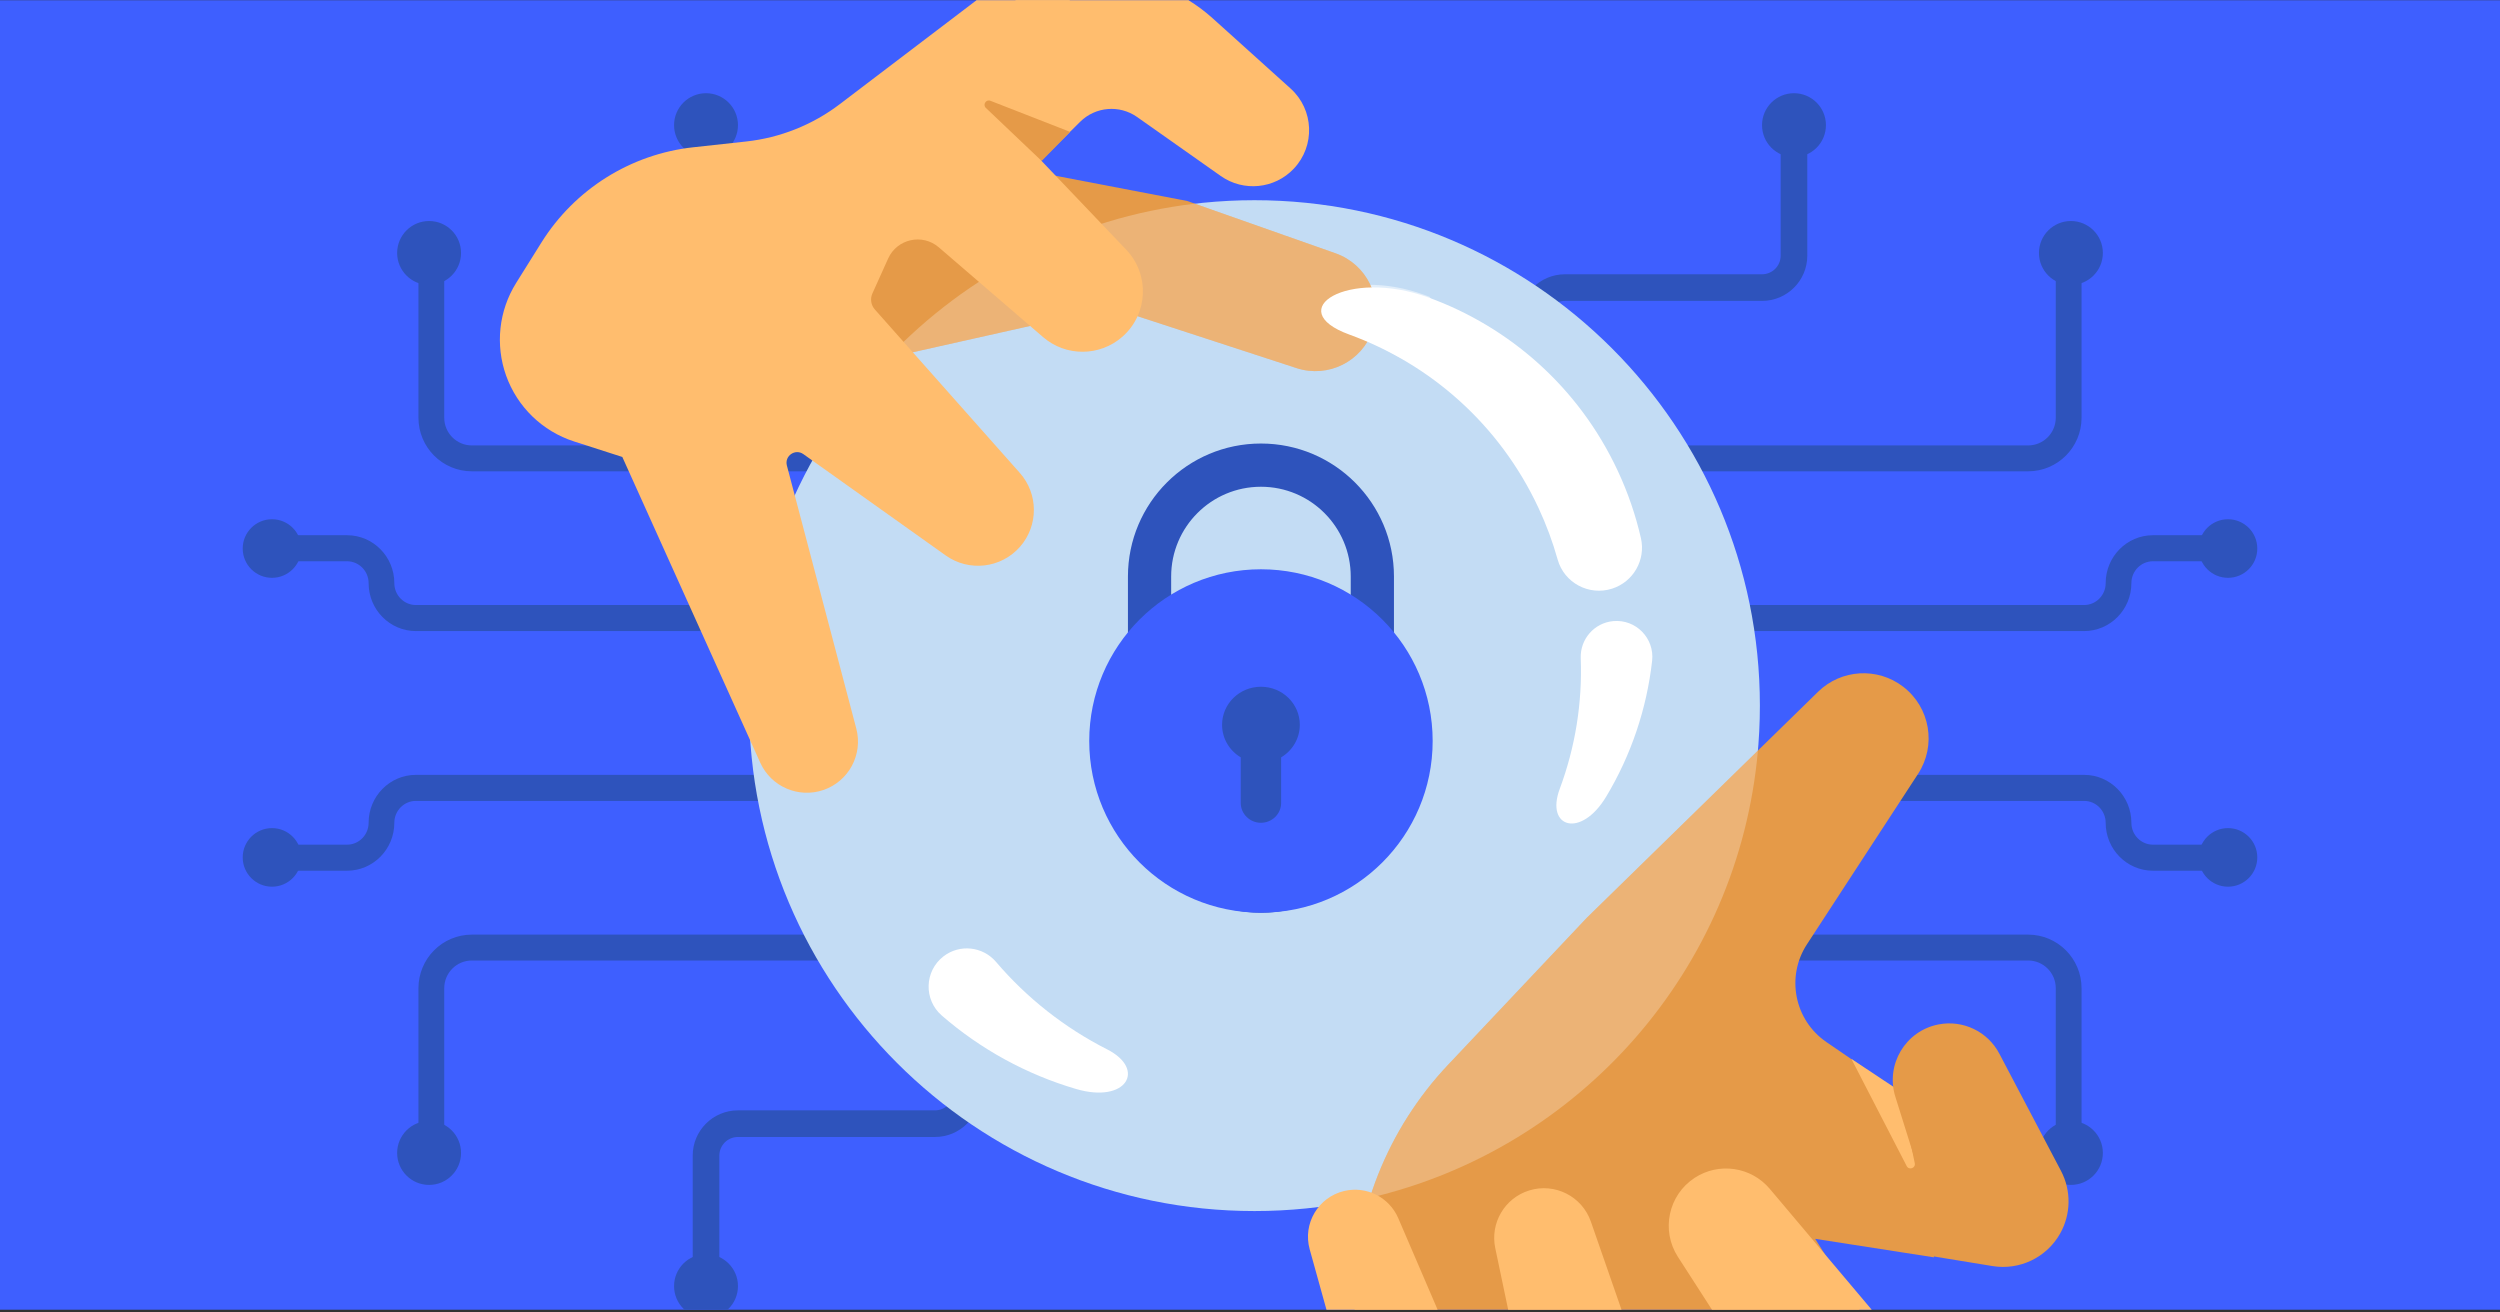
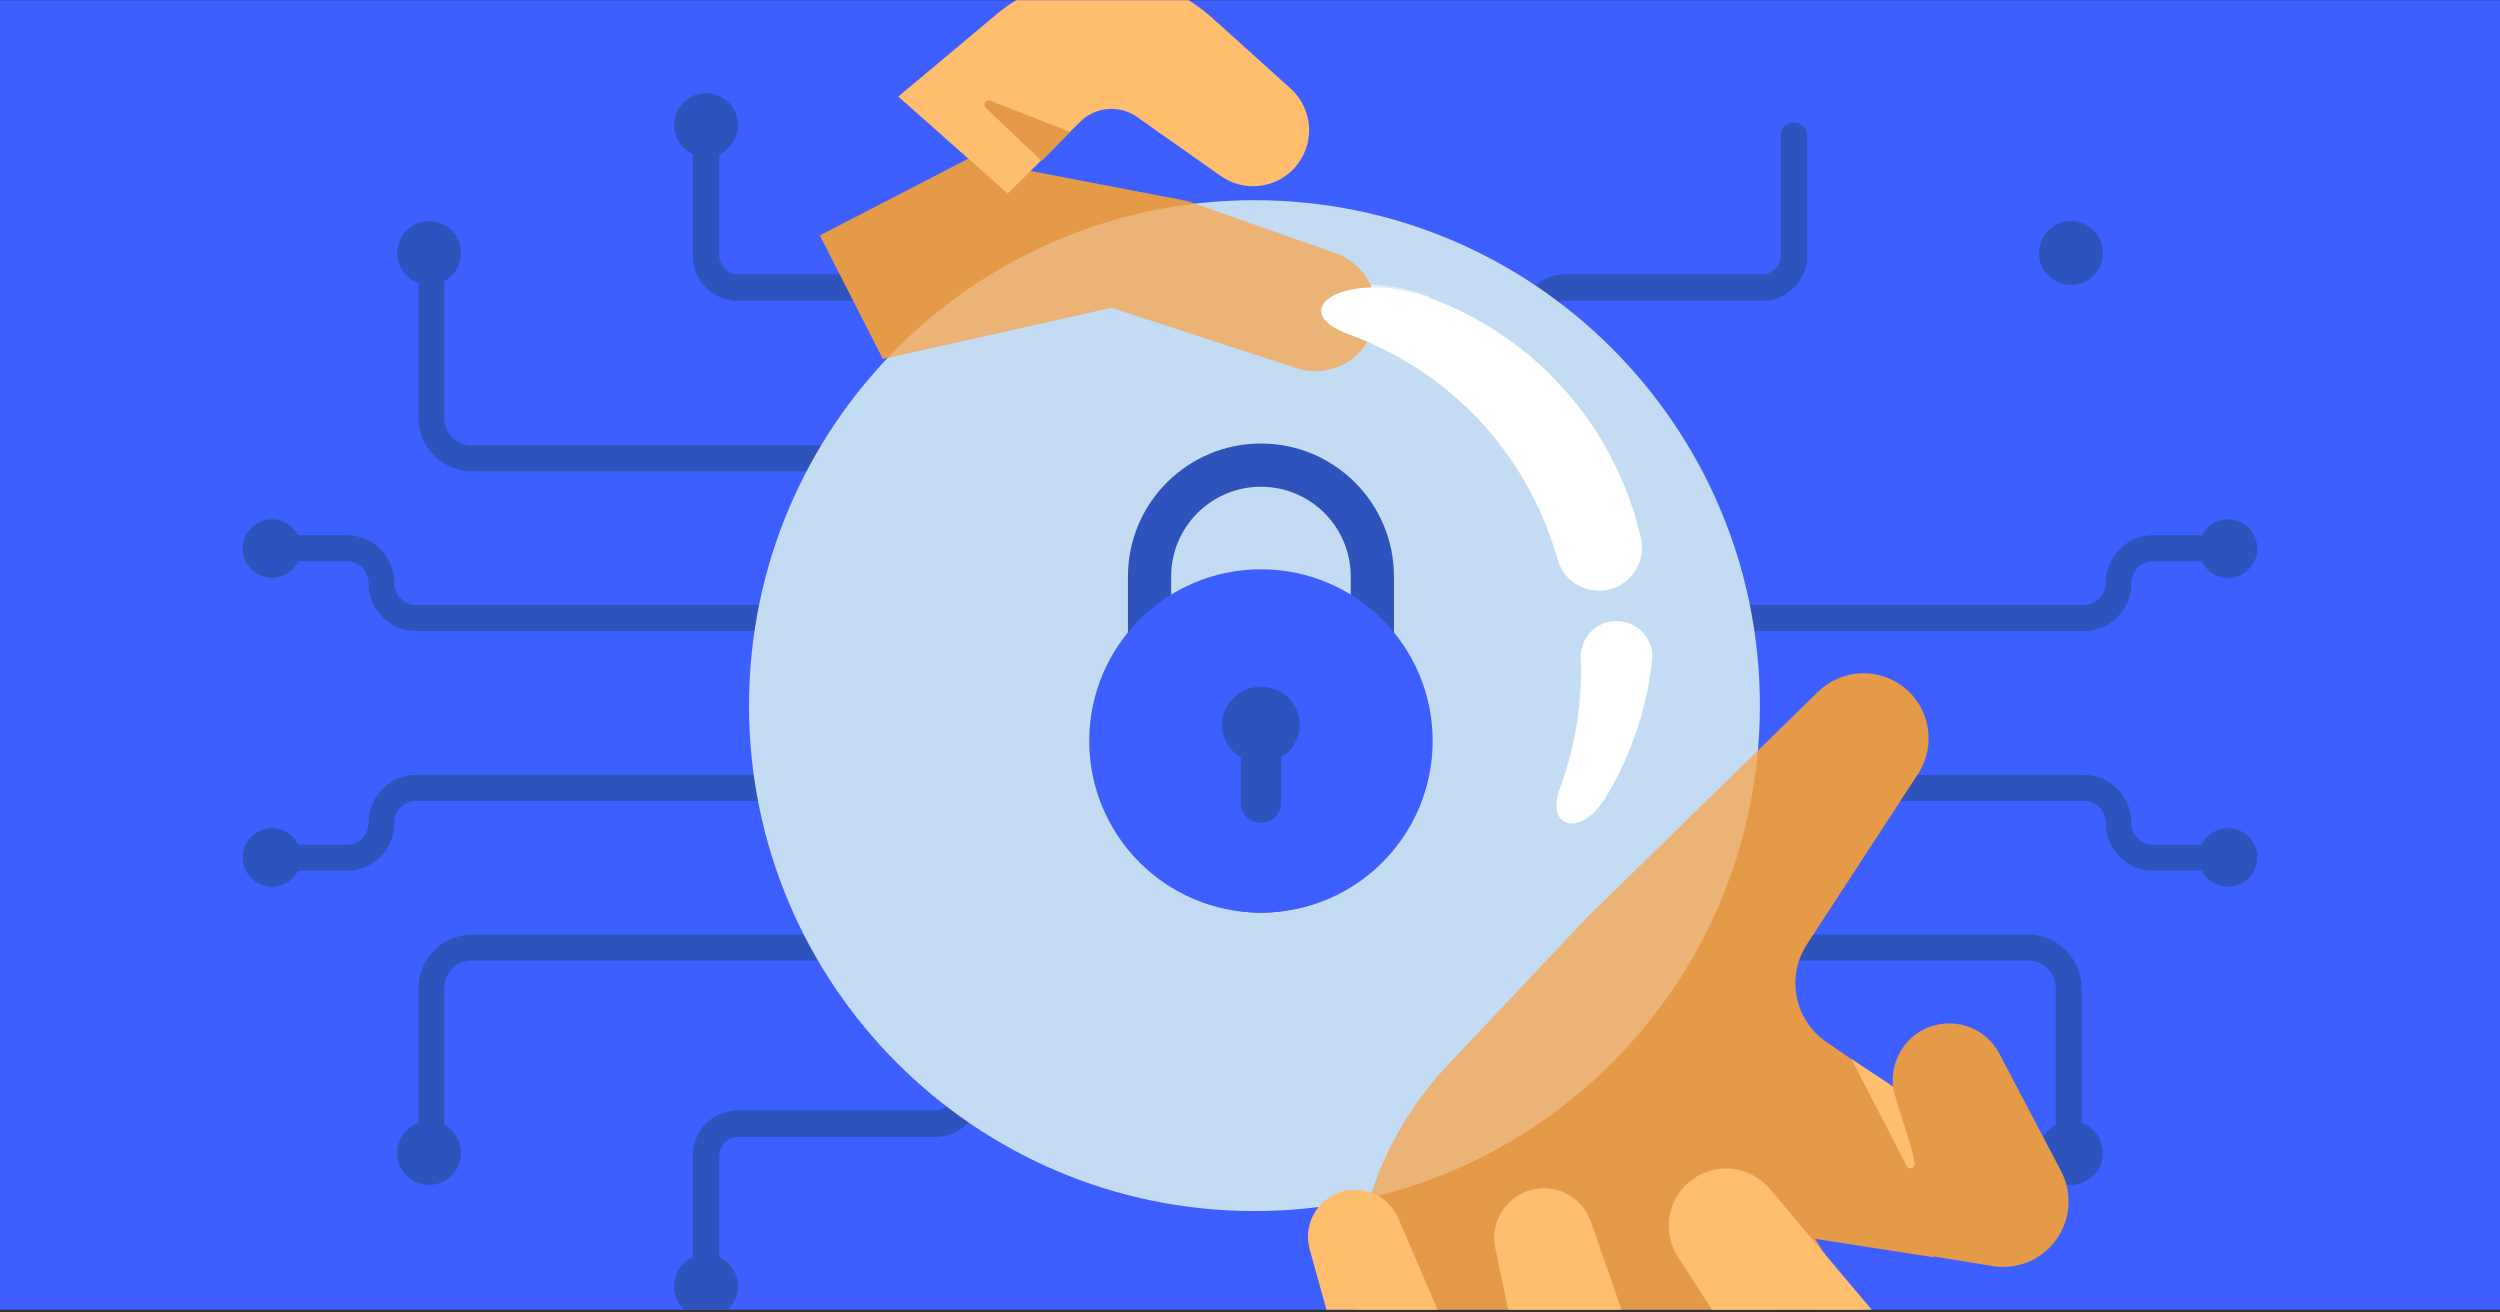
<svg xmlns="http://www.w3.org/2000/svg" fill="none" height="496" viewBox="0 0 945 496" width="945">
  <rect x="0" y="0" width="945" height="496" fill="#333333" stroke="none" />
  <clipPath id="clip0_5045_248">
    <path d="M0 .075H945V495.075H0Z" />
  </clipPath>
  <g clip-path="url(#clip0_5045_248)">
    <path d="M0 0H945V495H0Z" fill="#3e5fff" transform="matrix(1 0 0 1 0 .075)" />
    <g fill="#2e53bc">
      <path clip-rule="evenodd" d="M781.954 439.845C779.262 439.845 777.08 437.655 777.08 434.953L777.08 373.552C777.08 367.763 772.404 363.07 766.636 363.07L617.578 363.07C614.886 363.07 612.704 360.88 612.704 358.178 612.704 355.476 614.886 353.286 617.578 353.286L766.636 353.286C777.787 353.286 786.828 362.36 786.828 373.552L786.828 434.953C786.828 437.655 784.646 439.845 781.954 439.845Z" fill-rule="evenodd" />
      <path d="M770.724 435.819C770.724 429.149 776.131 423.741 782.802 423.741 789.472 423.741 794.88 429.149 794.88 435.819 794.88 442.49 789.472 447.897 782.802 447.897 776.131 447.897 770.724 442.49 770.724 435.819Z" />
      <path clip-rule="evenodd" d="M805.662 311.013C805.662 301.008 797.655 292.896 787.777 292.896L644.738 292.896C642.054 292.896 639.879 295.1 639.879 297.819 639.879 300.537 642.054 302.741 644.738 302.741L787.777 302.741C792.287 302.741 795.944 306.444 795.944 311.013 795.944 321.019 803.951 329.13 813.829 329.13L840.345 329.13C843.029 329.13 845.204 326.927 845.204 324.208 845.204 321.49 843.029 319.286 840.345 319.286L813.829 319.286C809.319 319.286 805.662 315.582 805.662 311.013Z" fill-rule="evenodd" />
      <path d="M831.114 324.098C831.114 330.212 836.07 335.169 842.185 335.169 848.3 335.169 853.256 330.213 853.256 324.098 853.256 317.983 848.3 313.026 842.185 313.026 836.07 313.026 831.114 317.983 831.114 324.098Z" />
      <path clip-rule="evenodd" d="M591.567 429.78C582.117 429.78 574.457 422.119 574.457 412.67L574.457 378.449C574.457 375.669 576.71 373.416 579.489 373.416 582.269 373.416 584.522 375.669 584.522 378.449L584.522 412.67C584.522 416.561 587.676 419.715 591.567 419.715L666.048 419.715C675.498 419.715 683.158 427.376 683.158 436.826L683.158 482.118C683.158 484.897 680.905 487.15 678.126 487.15 675.347 487.15 673.093 484.897 673.093 482.118L673.093 436.826C673.093 432.934 669.939 429.78 666.048 429.78L591.567 429.78Z" fill-rule="evenodd" />
      <path d="M678.126 474.066C671.455 474.066 666.048 479.474 666.048 486.144 666.048 492.814 671.455 498.222 678.126 498.222 684.796 498.222 690.204 492.814 690.204 486.144 690.204 479.474 684.796 474.066 678.126 474.066Z" />
      <path clip-rule="evenodd" d="M163.046 439.845C165.738 439.845 167.92 437.655 167.92 434.953L167.92 373.552C167.92 367.763 172.596 363.07 178.364 363.07L327.422 363.07C330.114 363.07 332.296 360.88 332.296 358.178 332.296 355.476 330.114 353.286 327.422 353.286L178.364 353.286C167.213 353.286 158.172 362.36 158.172 373.552L158.172 434.953C158.172 437.655 160.354 439.845 163.046 439.845Z" fill-rule="evenodd" />
      <path d="M174.276 435.819C174.276 429.149 168.869 423.741 162.198 423.741 155.528 423.741 150.12 429.149 150.12 435.819 150.12 442.49 155.528 447.897 162.198 447.897 168.869 447.897 174.276 442.49 174.276 435.819Z" />
      <path clip-rule="evenodd" d="M139.338 311.013C139.338 301.008 147.345 292.896 157.223 292.896L300.262 292.896C302.945 292.896 305.121 295.1 305.121 297.819 305.121 300.537 302.945 302.741 300.262 302.741L157.223 302.741C152.713 302.741 149.056 306.444 149.056 311.013 149.056 321.019 141.049 329.13 131.171 329.13L104.655 329.13C101.971 329.13 99.796 326.927 99.796 324.208 99.796 321.49 101.971 319.286 104.655 319.286L131.171 319.286C135.681 319.286 139.338 315.582 139.338 311.013Z" fill-rule="evenodd" />
      <path d="M113.887 324.098C113.887 330.212 108.93 335.169 102.815 335.169 96.701 335.169 91.744 330.213 91.744 324.098 91.744 317.983 96.701 313.026 102.815 313.026 108.93 313.026 113.887 317.983 113.887 324.098Z" />
      <path clip-rule="evenodd" d="M805.662 220.429C805.662 230.434 797.655 238.546 787.777 238.546L644.738 238.546C642.054 238.546 639.879 236.342 639.879 233.624 639.879 230.905 642.054 228.702 644.738 228.702L787.777 228.702C792.287 228.702 795.944 224.998 795.944 220.429 795.944 210.423 803.951 202.312 813.829 202.312L840.345 202.312C843.029 202.312 845.204 204.515 845.204 207.234 845.204 209.952 843.029 212.156 840.345 212.156L813.829 212.156C809.319 212.156 805.662 215.86 805.662 220.429Z" fill-rule="evenodd" />
      <path d="M831.114 207.344C831.114 201.23 836.07 196.273 842.185 196.273 848.3 196.273 853.256 201.23 853.256 207.344 853.256 213.459 848.3 218.416 842.185 218.416 836.07 218.416 831.114 213.459 831.114 207.344Z" />
      <path clip-rule="evenodd" d="M139.338 220.429C139.338 230.434 147.345 238.546 157.223 238.546L300.262 238.546C302.945 238.546 305.121 236.342 305.121 233.624 305.121 230.905 302.945 228.702 300.262 228.702L157.223 228.702C152.713 228.702 149.056 224.998 149.056 220.429 149.056 210.423 141.049 202.312 131.171 202.312L104.655 202.312C101.971 202.312 99.796 204.515 99.796 207.234 99.796 209.952 101.971 212.156 104.655 212.156L131.171 212.156C135.681 212.156 139.338 215.86 139.338 220.429Z" fill-rule="evenodd" />
      <path d="M113.887 207.344C113.887 201.23 108.93 196.273 102.815 196.273 96.701 196.273 91.744 201.23 91.744 207.344 91.744 213.459 96.701 218.416 102.815 218.416 108.93 218.416 113.887 213.459 113.887 207.344Z" />
-       <path clip-rule="evenodd" d="M781.954 91.597C779.262 91.597 777.08 93.787 777.08 96.489L777.08 157.89C777.08 163.679 772.404 168.372 766.636 168.372L617.577 168.372C614.886 168.372 612.704 170.563 612.704 173.264 612.704 175.966 614.886 178.156 617.577 178.156L766.636 178.156C777.787 178.156 786.828 169.083 786.828 157.89L786.828 96.489C786.828 93.787 784.646 91.597 781.954 91.597Z" fill-rule="evenodd" />
      <path d="M770.724 95.623C770.724 102.294 776.131 107.701 782.802 107.701 789.472 107.701 794.88 102.294 794.88 95.623 794.88 88.953 789.472 83.545 782.802 83.545 776.131 83.545 770.724 88.953 770.724 95.623Z" />
      <path clip-rule="evenodd" d="M163.046 91.597C165.738 91.597 167.92 93.787 167.92 96.489L167.92 157.89C167.92 163.679 172.596 168.372 178.364 168.372L327.423 168.372C330.114 168.372 332.296 170.563 332.296 173.264 332.296 175.966 330.114 178.156 327.423 178.156L178.364 178.156C167.213 178.156 158.172 169.083 158.172 157.89L158.172 96.489C158.172 93.787 160.354 91.597 163.046 91.597Z" fill-rule="evenodd" />
      <path d="M174.276 95.623C174.276 102.294 168.869 107.701 162.198 107.701 155.528 107.701 150.12 102.294 150.12 95.623 150.12 88.953 155.528 83.545 162.198 83.545 168.869 83.545 174.276 88.953 174.276 95.623Z" />
      <path clip-rule="evenodd" d="M591.567 103.675C582.117 103.675 574.457 111.336 574.457 120.785L574.457 155.006C574.457 157.786 576.71 160.039 579.489 160.039 582.269 160.039 584.522 157.786 584.522 155.006L584.522 120.785C584.522 116.894 587.676 113.74 591.567 113.74L666.048 113.74C675.498 113.74 683.158 106.079 683.158 96.629L683.158 51.337C683.158 48.558 680.905 46.305 678.126 46.305 675.347 46.305 673.093 48.558 673.093 51.337L673.093 96.629C673.093 100.521 669.939 103.675 666.048 103.675L591.567 103.675Z" fill-rule="evenodd" />
-       <path d="M678.126 59.389C671.455 59.389 666.048 53.982 666.048 47.311 666.048 40.641 671.455 35.233 678.126 35.233 684.796 35.233 690.204 40.641 690.204 47.311 690.204 53.982 684.796 59.389 678.126 59.389Z" />
      <path clip-rule="evenodd" d="M353.433 103.675C362.883 103.675 370.543 111.336 370.543 120.785L370.543 155.006C370.543 157.786 368.29 160.039 365.511 160.039 362.732 160.039 360.478 157.786 360.478 155.006L360.478 120.785C360.478 116.894 357.324 113.74 353.433 113.74L278.952 113.74C269.502 113.74 261.842 106.079 261.842 96.629L261.842 51.337C261.842 48.558 264.095 46.305 266.874 46.305 269.654 46.305 271.907 48.558 271.907 51.337L271.907 96.629C271.907 100.521 275.061 103.675 278.952 103.675L353.433 103.675Z" fill-rule="evenodd" />
      <path d="M266.874 59.389C273.545 59.389 278.952 53.982 278.952 47.311 278.952 40.641 273.545 35.233 266.874 35.233 260.204 35.233 254.796 40.641 254.796 47.311 254.796 53.982 260.204 59.389 266.874 59.389Z" />
      <path clip-rule="evenodd" d="M353.433 429.78C362.883 429.78 370.543 422.119 370.543 412.67L370.543 378.449C370.543 375.669 368.29 373.416 365.511 373.416 362.732 373.416 360.478 375.669 360.478 378.449L360.478 412.67C360.478 416.561 357.324 419.715 353.433 419.715L278.952 419.715C269.502 419.715 261.842 427.376 261.842 436.826L261.842 482.118C261.842 484.897 264.095 487.15 266.874 487.15 269.654 487.15 271.907 484.897 271.907 482.118L271.907 436.826C271.907 432.934 275.061 429.78 278.952 429.78L353.433 429.78Z" fill-rule="evenodd" />
      <path d="M266.874 474.066C273.545 474.066 278.952 479.474 278.952 486.144 278.952 492.814 273.545 498.222 266.874 498.222 260.204 498.222 254.796 492.814 254.796 486.144 254.796 479.474 260.204 474.066 266.874 474.066Z" />
    </g>
    <path d="M665.236 266.728C665.236 372.241 579.7 457.777 474.187 457.777 368.673 457.777 283.137 372.241 283.137 266.728 283.137 161.214 368.673 75.678 474.187 75.678 579.7 75.678 665.236 161.214 665.236 266.728Z" fill="#c3dcf4" />
-     <path d="M418.464 396.642C402.476 388.528 388.181 377.299 376.506 363.603 371.5 357.732 362.791 356.781 356.673 361.478 349.404 367.054 349.095 377.893 356.016 383.892 370.673 396.604 387.991 406.136 406.798 411.65 425.775 417.217 433.429 404.234 418.464 396.638V396.642Z" fill="#ffffff" />
    <path clip-rule="evenodd" d="M540.377 112.193C544.609 118.195 546.864 130.631 529.316 135.271 522.669 131.376 515.69 128.097 508.474 125.47 482.841 116.139 507.937 100.365 538.452 111.475 539.096 111.709 539.737 111.949 540.377 112.193Z" fill="#ffffff" fill-rule="evenodd" opacity=".5" />
    <path clip-rule="evenodd" d="M510.578 294.724V217.931C510.578 199.187 495.383 183.992 476.638 183.992 457.894 183.992 442.699 199.187 442.699 217.931V294.724C442.699 313.468 457.894 328.664 476.638 328.664 495.382 328.664 510.578 313.468 510.578 294.724ZM476.638 167.653C448.87 167.653 426.36 190.163 426.36 217.931V294.724C426.36 322.492 448.87 345.003 476.638 345.003 504.406 345.003 526.917 322.492 526.917 294.724V217.931C526.917 190.163 504.406 167.653 476.638 167.653Z" fill="#2e53bc" fill-rule="evenodd" />
    <path d="M541.546 280.095C541.546 315.942 512.486 345.003 476.638 345.003 440.791 345.003 411.73 315.942 411.73 280.095 411.73 244.247 440.791 215.187 476.638 215.187 512.486 215.187 541.546 244.247 541.546 280.095Z" fill="#3e5fff" />
    <path d="M491.331 273.982C491.331 266.034 484.752 259.591 476.638 259.591 468.524 259.591 461.946 266.034 461.946 273.982 461.946 279.191 464.771 283.757 469.004 286.282V303.538C469.004 307.649 472.44 311.013 476.635 311.013 480.831 311.013 484.266 307.649 484.266 303.538V286.282C488.499 283.757 491.324 279.191 491.324 273.982H491.331Z" fill="#2e53bc" />
    <path d="M599.796 346.936 547.343 402.516C524.456 426.767 511.707 458.85 511.707 492.195L514.624 516.697H716.47L686.135 468.277 731.055 475.278 724.054 416.941 690.393 393.909C678.298 385.634 675.029 369.212 683.032 356.936L725.026 292.523C732.048 281.751 729.59 267.389 719.386 259.566 709.677 252.122 695.974 252.944 687.225 261.495L599.796 346.936Z" fill="#e59a48" />
    <path clip-rule="evenodd" d="M664.491 283.711C657.19 366.602 596.952 434.296 517.795 452.777 523.683 434.171 533.716 416.955 547.343 402.516L599.796 346.936 664.491 283.711Z" fill="#ffffff" fill-rule="evenodd" opacity=".25" />
    <path d="M495.065 472.261C492.36 462.525 498.299 452.494 508.137 450.184V450.184C516.534 448.212 525.136 452.55 528.543 460.474L549.711 509.704C554.627 521.135 548.797 534.334 537.037 538.4V538.4C525.368 542.434 512.714 535.79 509.409 523.894L495.065 472.261Z" fill="#ffbd6e" />
    <path d="M634.235 475.066C627.804 465.087 630.612 451.79 640.528 445.262V445.262C649.687 439.232 661.909 441.004 668.978 449.387L712.015 500.425C721.718 511.931 719.617 529.254 707.445 538.107V538.107C695.4 546.868 678.467 543.704 670.399 531.184L634.235 475.066Z" fill="#ffbd6e" />
    <path d="M565.208 471.797C563.218 462.313 568.766 452.871 578.019 449.994 587.697 446.985 598.017 452.192 601.346 461.765L624.937 529.601C629.351 542.294 622.185 556.087 609.261 559.772 596.214 563.492 582.749 555.364 579.962 542.086L565.208 471.797Z" fill="#ffbd6e" />
    <path d="M720.728 440.772 699.825 400.271 718.153 412.422 723.78 439.692C724.164 441.553 721.6 442.46 720.728 440.772Z" fill="#ffbd6e" />
    <path d="M753.153 478.571 722.797 473.599 724.743 441.047 716.449 414.596C712.637 402.437 720.248 389.667 732.757 387.236 742.011 385.437 751.35 389.917 755.738 398.261L779.066 442.615C782.975 450.047 782.85 458.955 778.733 466.275 773.635 475.339 763.416 480.252 753.153 478.571Z" fill="#e59a48" />
    <path d="M420.134 116.313 333.723 135.692 309.897 88.992 365.81 60.083 448.726 75.967 504.849 95.748C516.699 99.925 522.978 112.864 518.925 124.758 514.88 136.631 502.042 143.047 490.117 139.155L420.134 116.313Z" fill="#e59a48" />
    <path clip-rule="evenodd" d="M335.541 135.285 420.134 116.313 490.117 139.155C502.042 143.047 514.88 136.631 518.925 124.758 522.978 112.864 516.699 99.925 504.849 95.748L451.641 76.995C406.118 82.347 365.491 103.703 335.541 135.285Z" fill="#ffffff" fill-rule="evenodd" opacity=".25" />
-     <path d="M287.365 288.276 235.234 172.732 217.01 166.874C205.039 163.026 195.539 153.826 191.31 141.984 187.153 130.344 188.549 117.443 195.1 106.961L204.642 91.694C217.245 71.528 238.398 58.253 262.038 55.672L282.048 53.486C294.899 52.083 307.125 47.209 317.416 39.386L376.145-5.255H406.926L381.842 48.392 425.711 94.383C434.667 103.772 434.006 118.727 424.258 127.29 415.706 134.802 402.926 134.866 394.3 127.439L354.867 93.49C348.666 88.151 339.074 90.279 335.712 97.739L329.765 110.935C328.855 112.953 329.215 115.318 330.684 116.974L385.489 178.761C392.54 186.71 392.58 198.662 385.584 206.658 378.448 214.813 366.295 216.237 357.467 209.953L303.675 171.661C300.604 169.475 296.48 172.327 297.442 175.972L323.678 275.393C326.265 285.197 320.838 295.335 311.244 298.617 301.808 301.845 291.466 297.366 287.365 288.276Z" fill="#ffbd6e" />
    <path d="M376.663 5.428 339.552 36.499 380.915 73.174 408.307 46.032C414.098 40.294 423.17 39.536 429.833 44.233L461.444 66.522C470.042 72.584 481.785 71.421 489.027 63.789 497.229 55.145 496.693 41.44 487.841 33.463L458.388 6.918C435.322-13.87 400.471-14.505 376.663 5.428Z" fill="#ffbd6e" />
    <path d="M372.665 40.804 393.735 60.84 404.518 49.859 374.385 38.098C372.715 37.447 371.366 39.569 372.665 40.804Z" fill="#e59a48" />
    <path d="M589.58 298.193C595.441 282.463 598.161 265.662 597.519 248.824 597.243 241.608 602.634 235.423 609.831 234.776 618.374 234.006 625.462 241.275 624.502 249.799 622.472 267.849 616.592 285.401 607.136 301.131 597.595 317.005 584.089 312.921 589.58 298.193Z" fill="#ffffff" />
    <path d="M609.355 222.516C600.622 225.302 591.261 220.329 588.789 211.501 586.94 204.908 584.535 198.38 581.54 191.972 566.731 160.254 540.48 137.545 510.012 126.454 484.379 117.122 509.475 101.349 539.991 112.458 570.458 123.549 596.714 146.259 611.518 177.977 615.402 186.296 618.302 194.82 620.27 203.42 622.152 211.653 617.398 219.954 609.355 222.516Z" fill="#ffffff" />
  </g>
</svg>